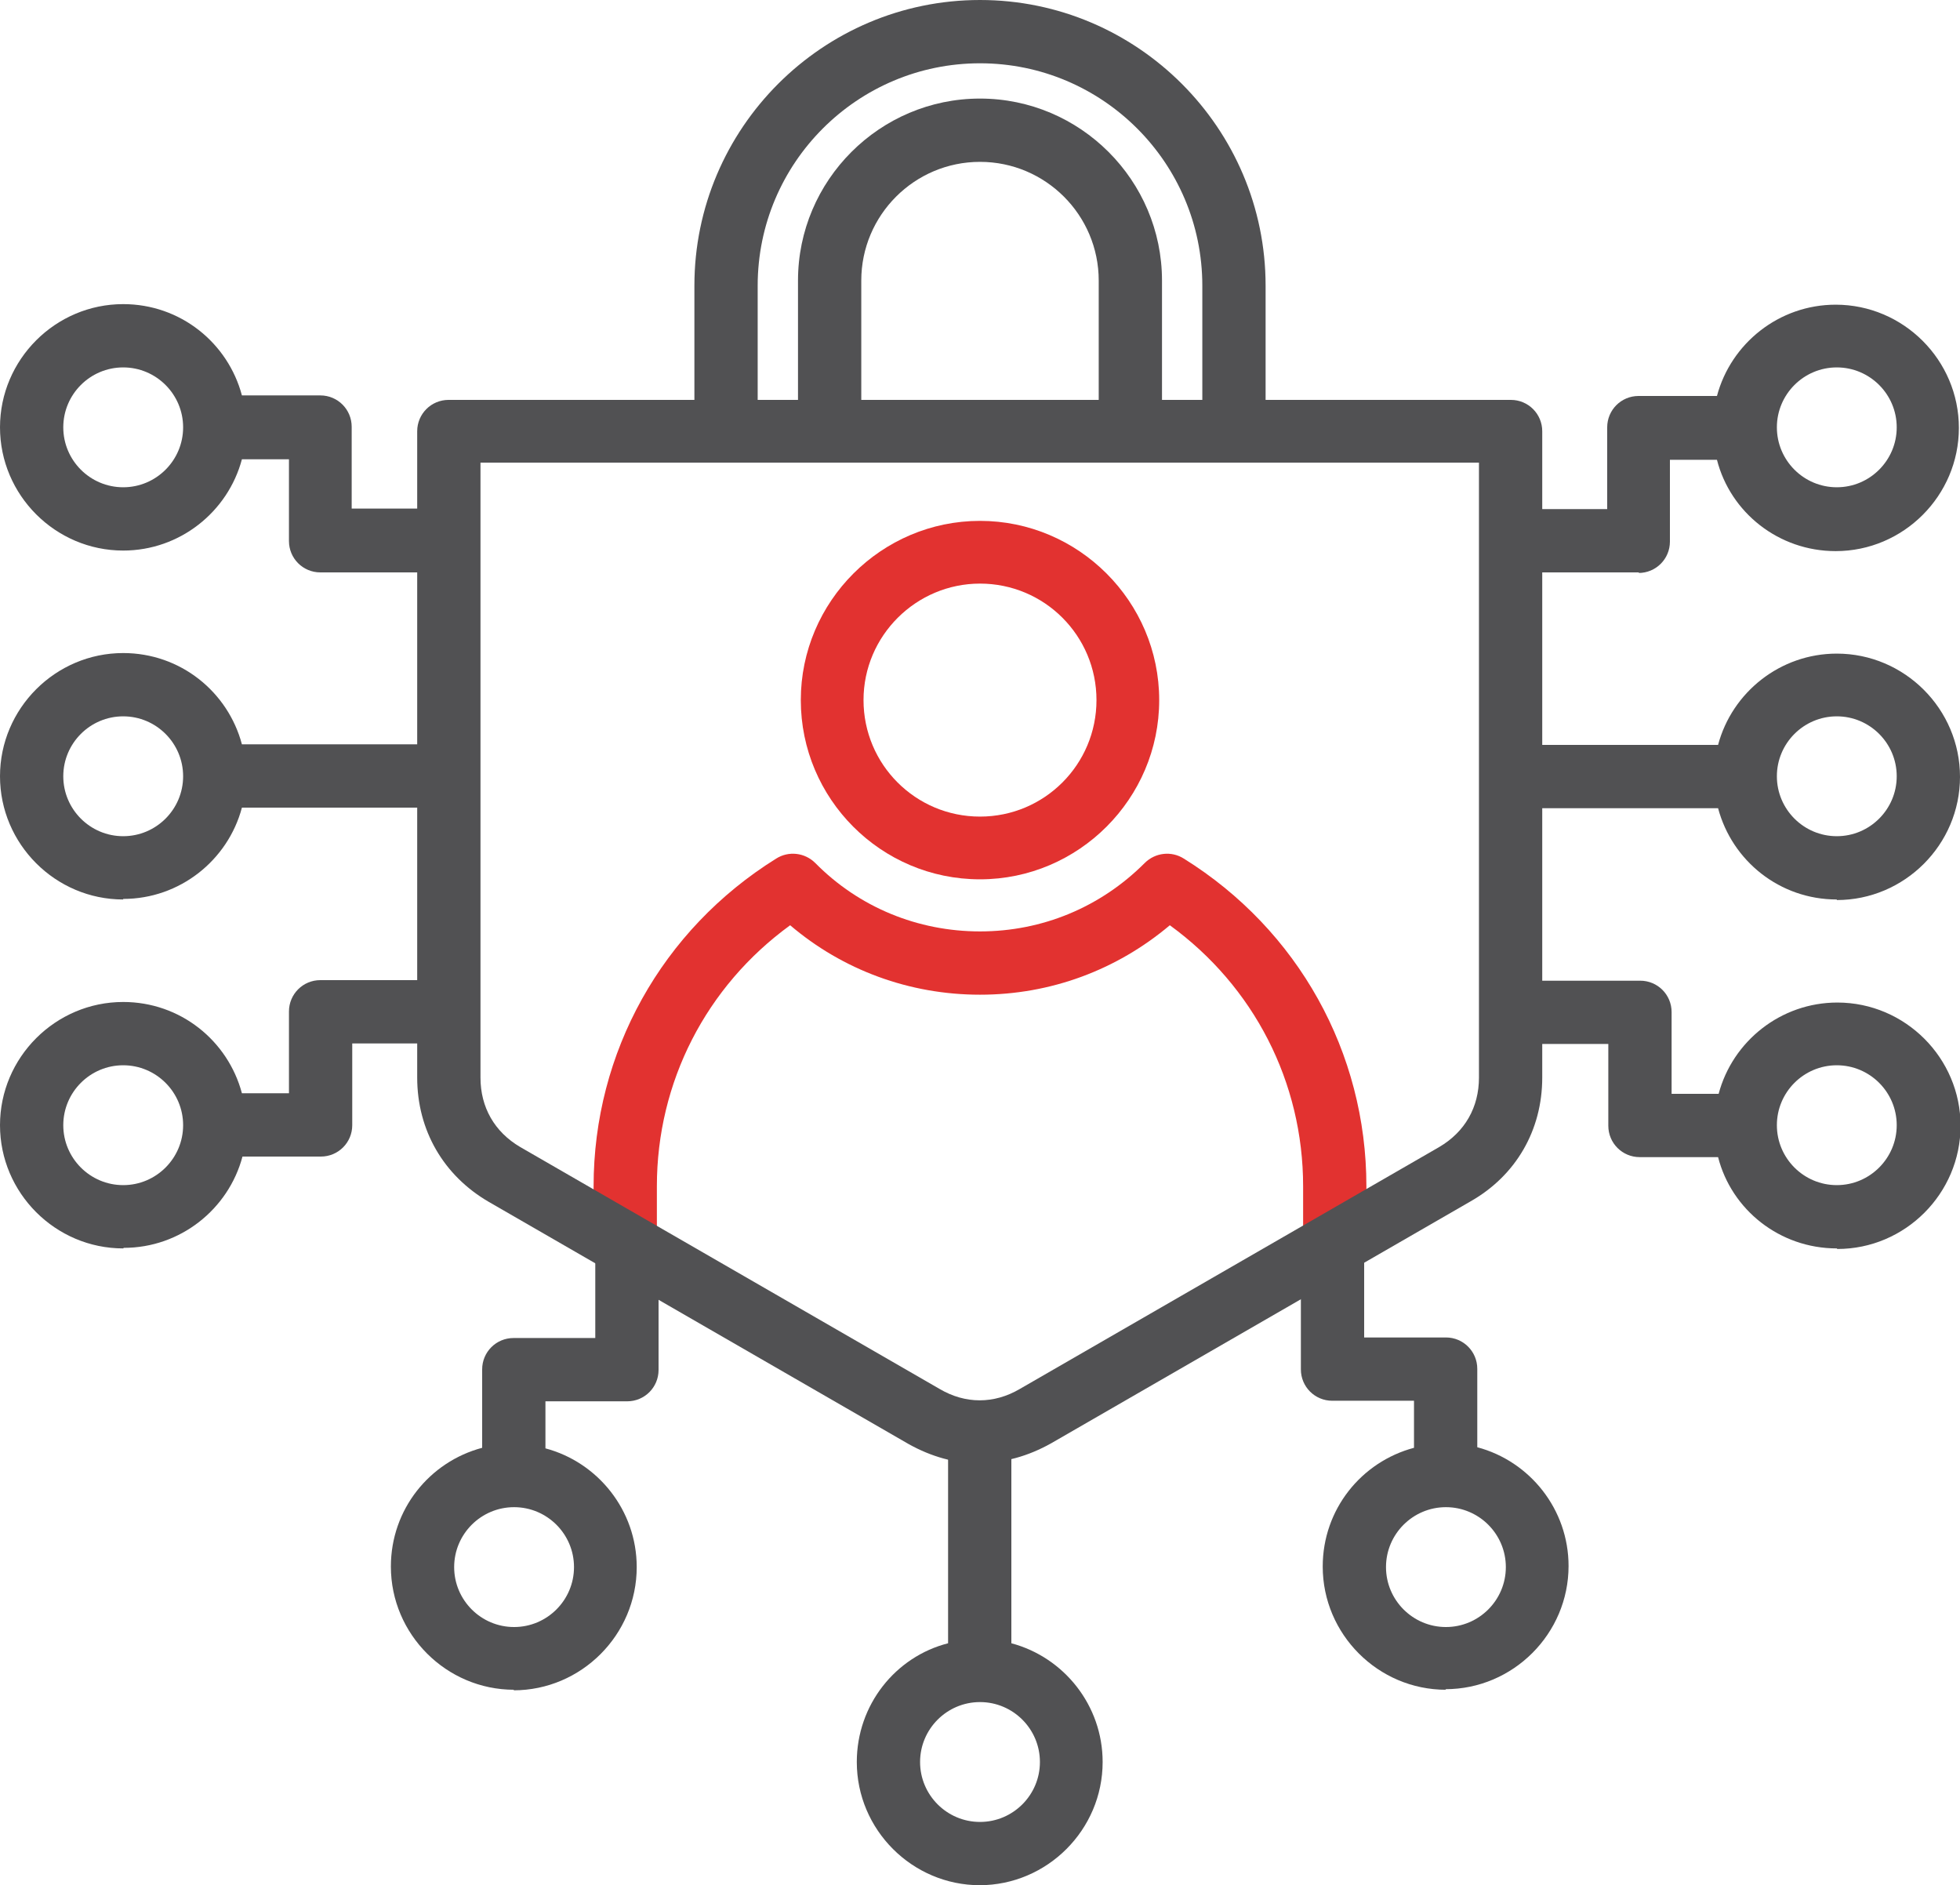
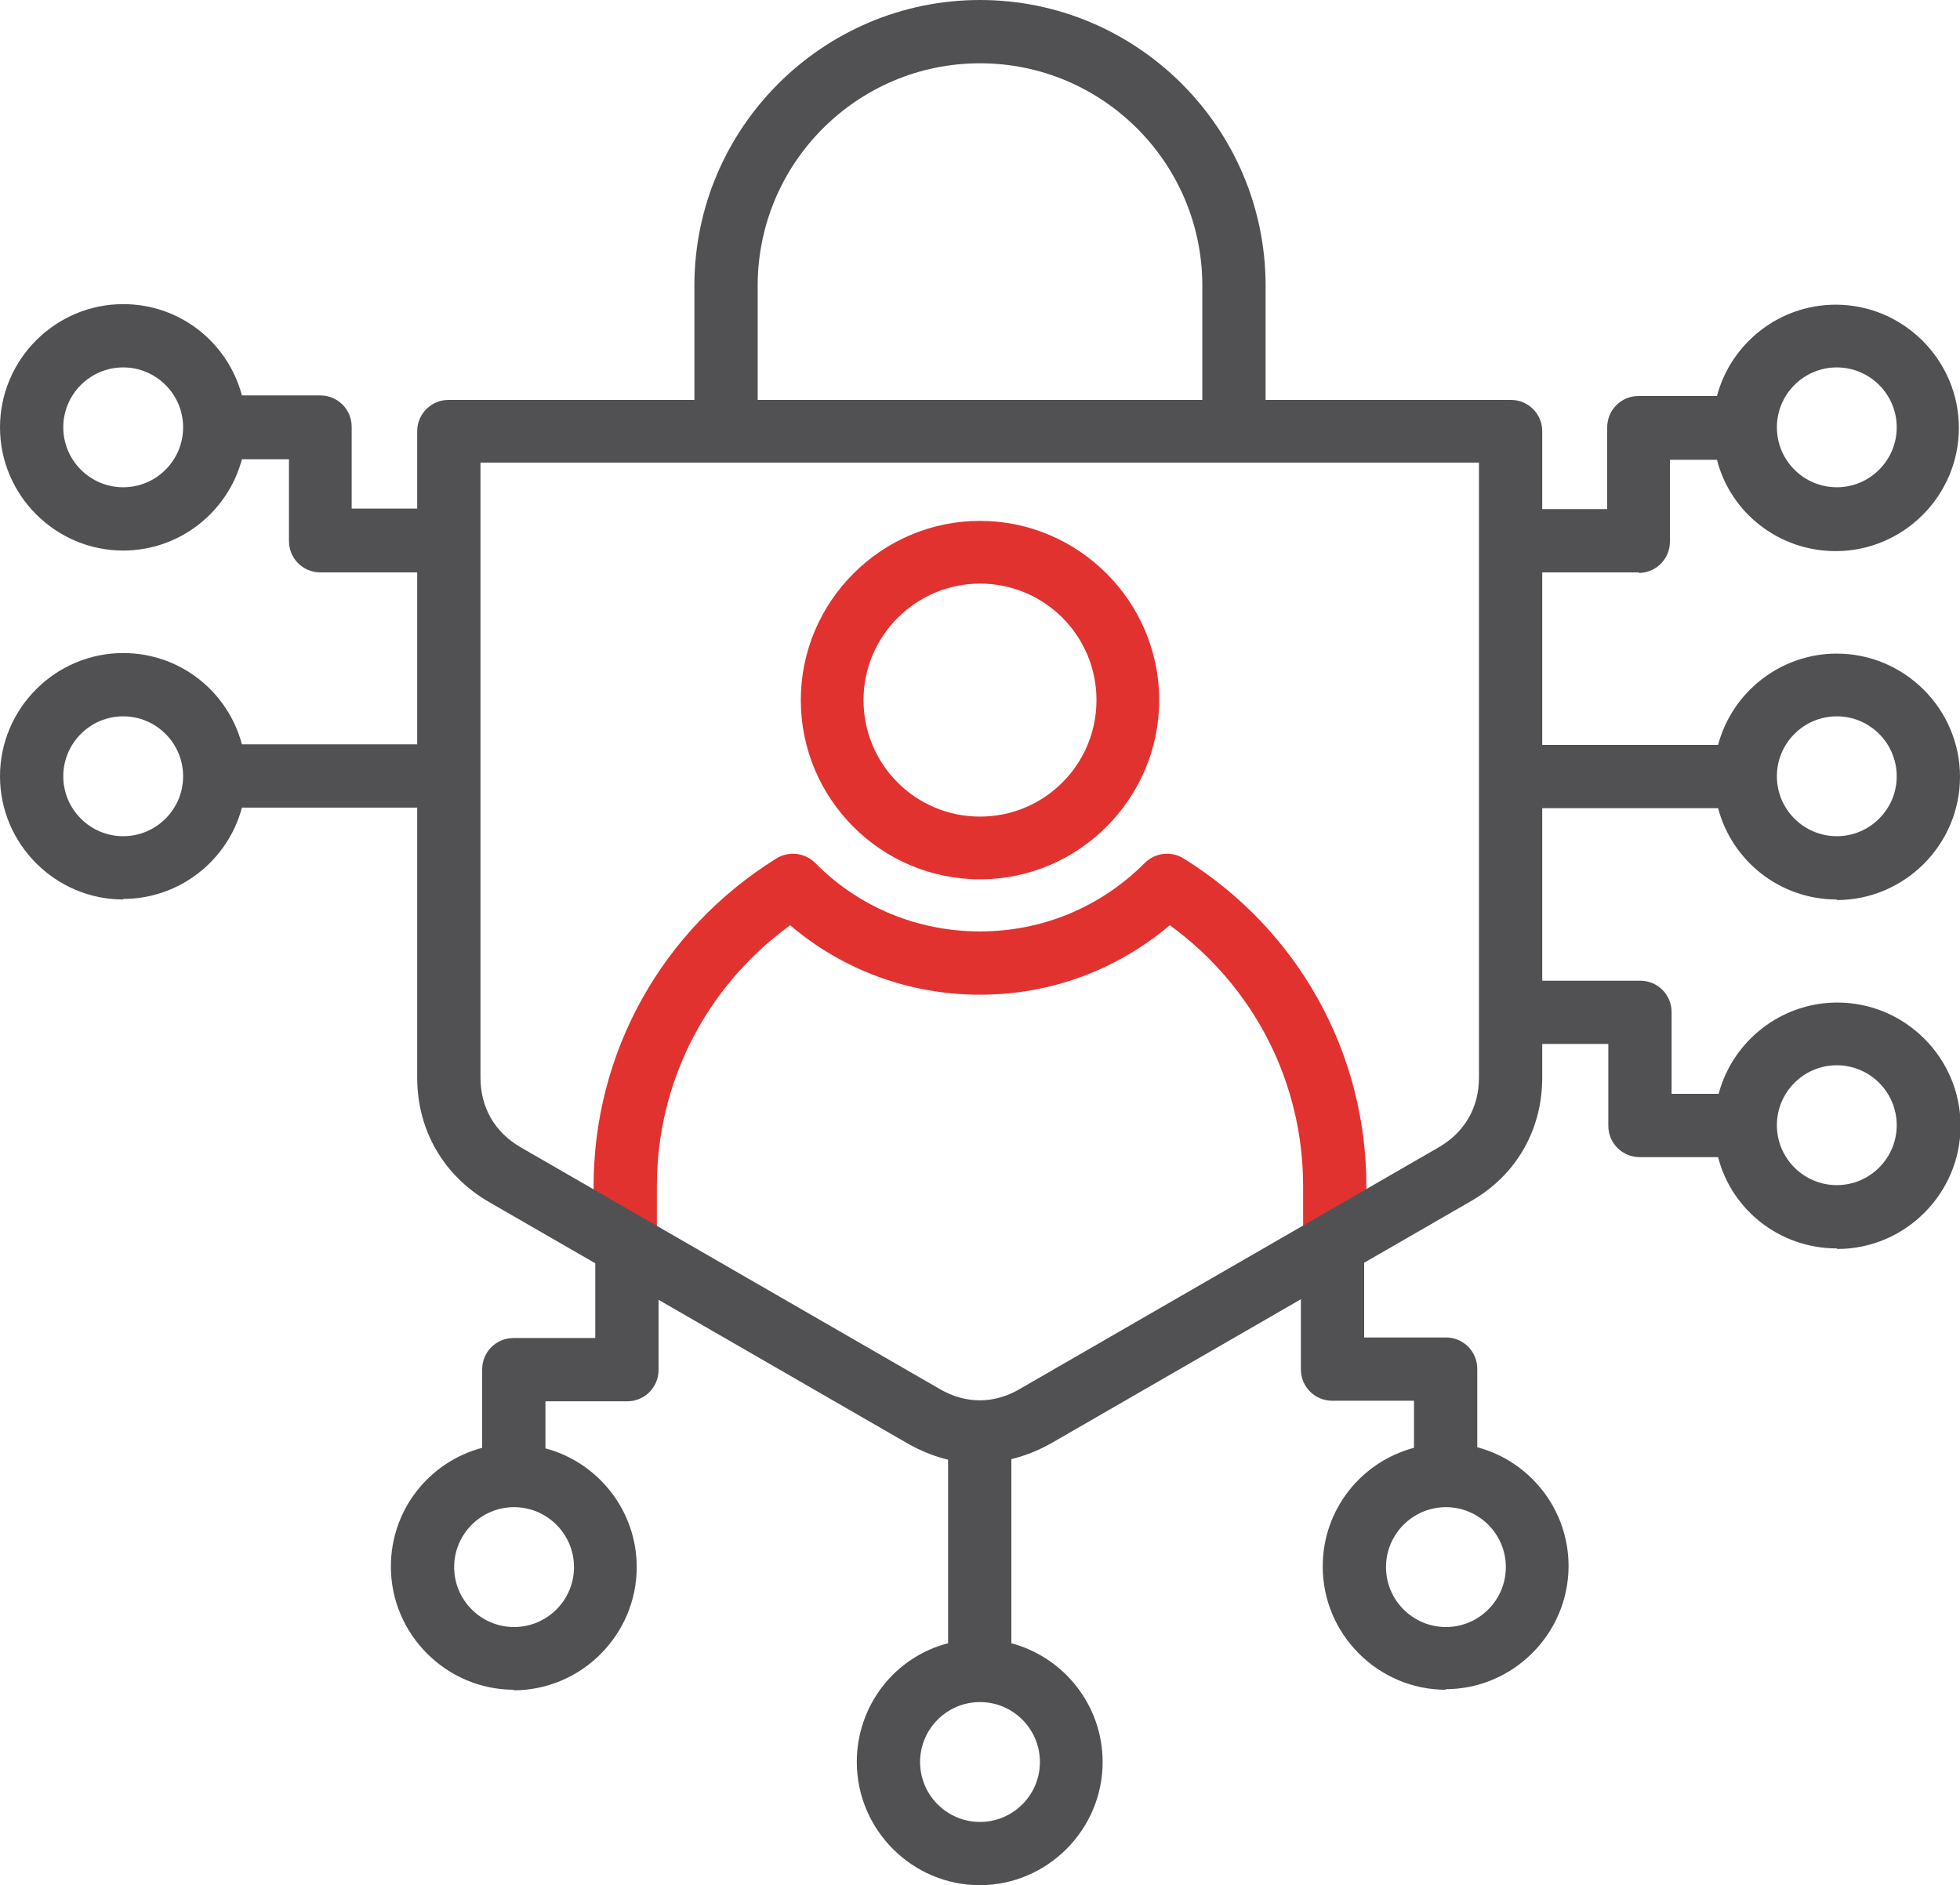
<svg xmlns="http://www.w3.org/2000/svg" id="Layer_2" data-name="Layer 2" viewBox="0 0 35 33.66">
  <defs>
    <style> .cls-1 { fill: #515153; } .cls-2 { fill: #e23230; } </style>
  </defs>
  <g id="Layer_1-2" data-name="Layer 1">
    <g>
      <path class="cls-2" d="M24.4,22.01h-1.13v-.83c0-1.86-.88-3.57-2.38-4.66-.95.8-2.13,1.24-3.39,1.24s-2.45-.44-3.39-1.24c-1.5,1.09-2.38,2.8-2.38,4.66v.83h-1.13v-.83c0-2.39,1.22-4.58,3.26-5.85.22-.14.51-.11.7.08.78.79,1.83,1.22,2.94,1.22s2.15-.43,2.94-1.22c.19-.19.48-.22.7-.08,2.04,1.27,3.26,3.46,3.26,5.85v.83h0Z" />
      <g>
        <path class="cls-1" d="M17.5,26.13c-.44,0-.87-.12-1.28-.35l-7.49-4.32c-.81-.47-1.28-1.28-1.28-2.22V7.7c0-.31.25-.56.56-.56h18.97c.31,0,.56.25.56.56v11.54c0,.94-.47,1.75-1.28,2.21l-7.49,4.32c-.41.23-.84.35-1.28.35h0ZM8.58,8.26v10.98c0,.53.25.97.71,1.24l7.49,4.32c.46.27.97.27,1.43,0l7.49-4.32c.46-.27.71-.71.71-1.24v-10.98H8.58Z" />
-         <path class="cls-1" d="M20.75,7.39h-1.13v-2.38c0-1.17-.95-2.12-2.12-2.12s-2.12.95-2.12,2.12v2.38h-1.13v-2.38c0-1.79,1.46-3.25,3.25-3.25s3.25,1.46,3.25,3.25v2.38Z" />
        <path class="cls-1" d="M22.6,7.4h-1.13v-2.3c0-2.19-1.78-3.97-3.97-3.97s-3.97,1.78-3.97,3.97v2.3h-1.13v-2.3c0-2.81,2.29-5.1,5.1-5.1s5.1,2.29,5.1,5.1v2.3h0Z" />
        <path class="cls-1" d="M32.8,22.29c-1.02,0-1.88-.69-2.12-1.63h-1.4c-.31,0-.56-.25-.56-.56v-1.46h-1.38v-1.13h1.95c.31,0,.56.25.56.56v1.46h.84c.25-.94,1.11-1.63,2.12-1.63,1.21,0,2.2.99,2.2,2.2s-.99,2.2-2.2,2.2h0ZM32.8,19.02c-.59,0-1.07.48-1.07,1.07s.48,1.07,1.07,1.07,1.07-.48,1.07-1.07-.48-1.07-1.07-1.07Z" />
-         <path class="cls-1" d="M2.2,22.29c-1.21,0-2.2-.99-2.2-2.2s.99-2.2,2.2-2.2c1.02,0,1.87.69,2.12,1.63h.84v-1.46c0-.31.25-.56.56-.56h1.95v1.13h-1.38v1.46c0,.31-.25.56-.56.56h-1.4c-.25.94-1.11,1.63-2.12,1.63h0ZM2.2,19.02c-.59,0-1.07.48-1.07,1.07s.48,1.07,1.07,1.07,1.07-.48,1.07-1.07-.48-1.07-1.07-1.07Z" />
        <path class="cls-1" d="M9.18,30.17c-1.21,0-2.2-.99-2.2-2.2,0-1.02.69-1.87,1.63-2.12v-1.4c0-.31.25-.56.56-.56h1.46v-1.38h1.13v1.95c0,.31-.25.56-.56.56h-1.46v.84c.94.25,1.63,1.11,1.63,2.12,0,1.21-.99,2.2-2.2,2.2h0ZM9.18,26.91c-.59,0-1.07.48-1.07,1.07s.48,1.07,1.07,1.07,1.07-.48,1.07-1.07-.48-1.07-1.07-1.07Z" />
        <path class="cls-1" d="M25.82,30.17c-1.21,0-2.2-.99-2.2-2.2,0-1.02.69-1.87,1.63-2.12v-.84h-1.46c-.31,0-.56-.25-.56-.56v-1.95h1.13v1.38h1.46c.31,0,.56.25.56.56v1.4c.94.25,1.63,1.11,1.63,2.12,0,1.21-.99,2.2-2.2,2.2h0ZM25.82,26.91c-.59,0-1.07.48-1.07,1.07s.48,1.07,1.07,1.07,1.07-.48,1.07-1.07-.48-1.07-1.07-1.07Z" />
        <path class="cls-1" d="M29.27,10.22h-1.95v-1.13h1.38v-1.46c0-.31.25-.56.56-.56h1.4c.25-.94,1.11-1.63,2.12-1.63,1.21,0,2.2.99,2.2,2.2s-.99,2.2-2.2,2.2c-1.02,0-1.88-.69-2.12-1.63h-.84v1.46c0,.31-.25.56-.56.56h0ZM32.8,6.56c-.59,0-1.07.48-1.07,1.07s.48,1.07,1.07,1.07,1.07-.48,1.07-1.07-.48-1.07-1.07-1.07Z" />
        <path class="cls-1" d="M7.67,10.22h-1.95c-.31,0-.56-.25-.56-.56v-1.46h-.84c-.25.94-1.11,1.63-2.12,1.63C.99,9.83,0,8.84,0,7.63s.99-2.2,2.2-2.2c1.02,0,1.87.69,2.12,1.63h1.4c.31,0,.56.25.56.56v1.46h1.38v1.13h0ZM2.2,6.56c-.59,0-1.07.48-1.07,1.07s.48,1.07,1.07,1.07,1.07-.48,1.07-1.07-.48-1.07-1.07-1.07Z" />
        <path class="cls-1" d="M32.8,16.06c-1.02,0-1.87-.69-2.12-1.63h-3.39v-1.13h3.39c.25-.94,1.11-1.63,2.12-1.63,1.21,0,2.2.99,2.2,2.2s-.99,2.2-2.2,2.2h0ZM32.8,12.79c-.59,0-1.07.48-1.07,1.07s.48,1.07,1.07,1.07,1.07-.48,1.07-1.07-.48-1.07-1.07-1.07Z" />
        <path class="cls-1" d="M2.2,16.06c-1.21,0-2.2-.99-2.2-2.2s.99-2.2,2.2-2.2c1.02,0,1.87.69,2.12,1.63h3.39v1.13h-3.39c-.25.94-1.11,1.63-2.12,1.63h0ZM2.2,12.79c-.59,0-1.07.48-1.07,1.07s.48,1.07,1.07,1.07,1.07-.48,1.07-1.07-.48-1.07-1.07-1.07Z" />
        <path class="cls-1" d="M17.5,33.66c-1.21,0-2.2-.99-2.2-2.2,0-1.02.69-1.88,1.63-2.12v-3.39h1.13v3.39c.94.25,1.63,1.11,1.63,2.12,0,1.21-.99,2.2-2.2,2.2h0ZM17.5,30.39c-.59,0-1.07.48-1.07,1.07s.48,1.07,1.07,1.07,1.07-.48,1.07-1.07-.48-1.07-1.07-1.07Z" />
      </g>
      <path class="cls-2" d="M17.5,15.7c-1.77,0-3.2-1.44-3.2-3.2s1.44-3.2,3.2-3.2,3.2,1.44,3.2,3.2-1.44,3.2-3.2,3.2ZM17.5,10.42c-1.14,0-2.08.93-2.08,2.08s.93,2.08,2.08,2.08,2.08-.93,2.08-2.08-.93-2.08-2.08-2.08Z" />
    </g>
  </g>
</svg>